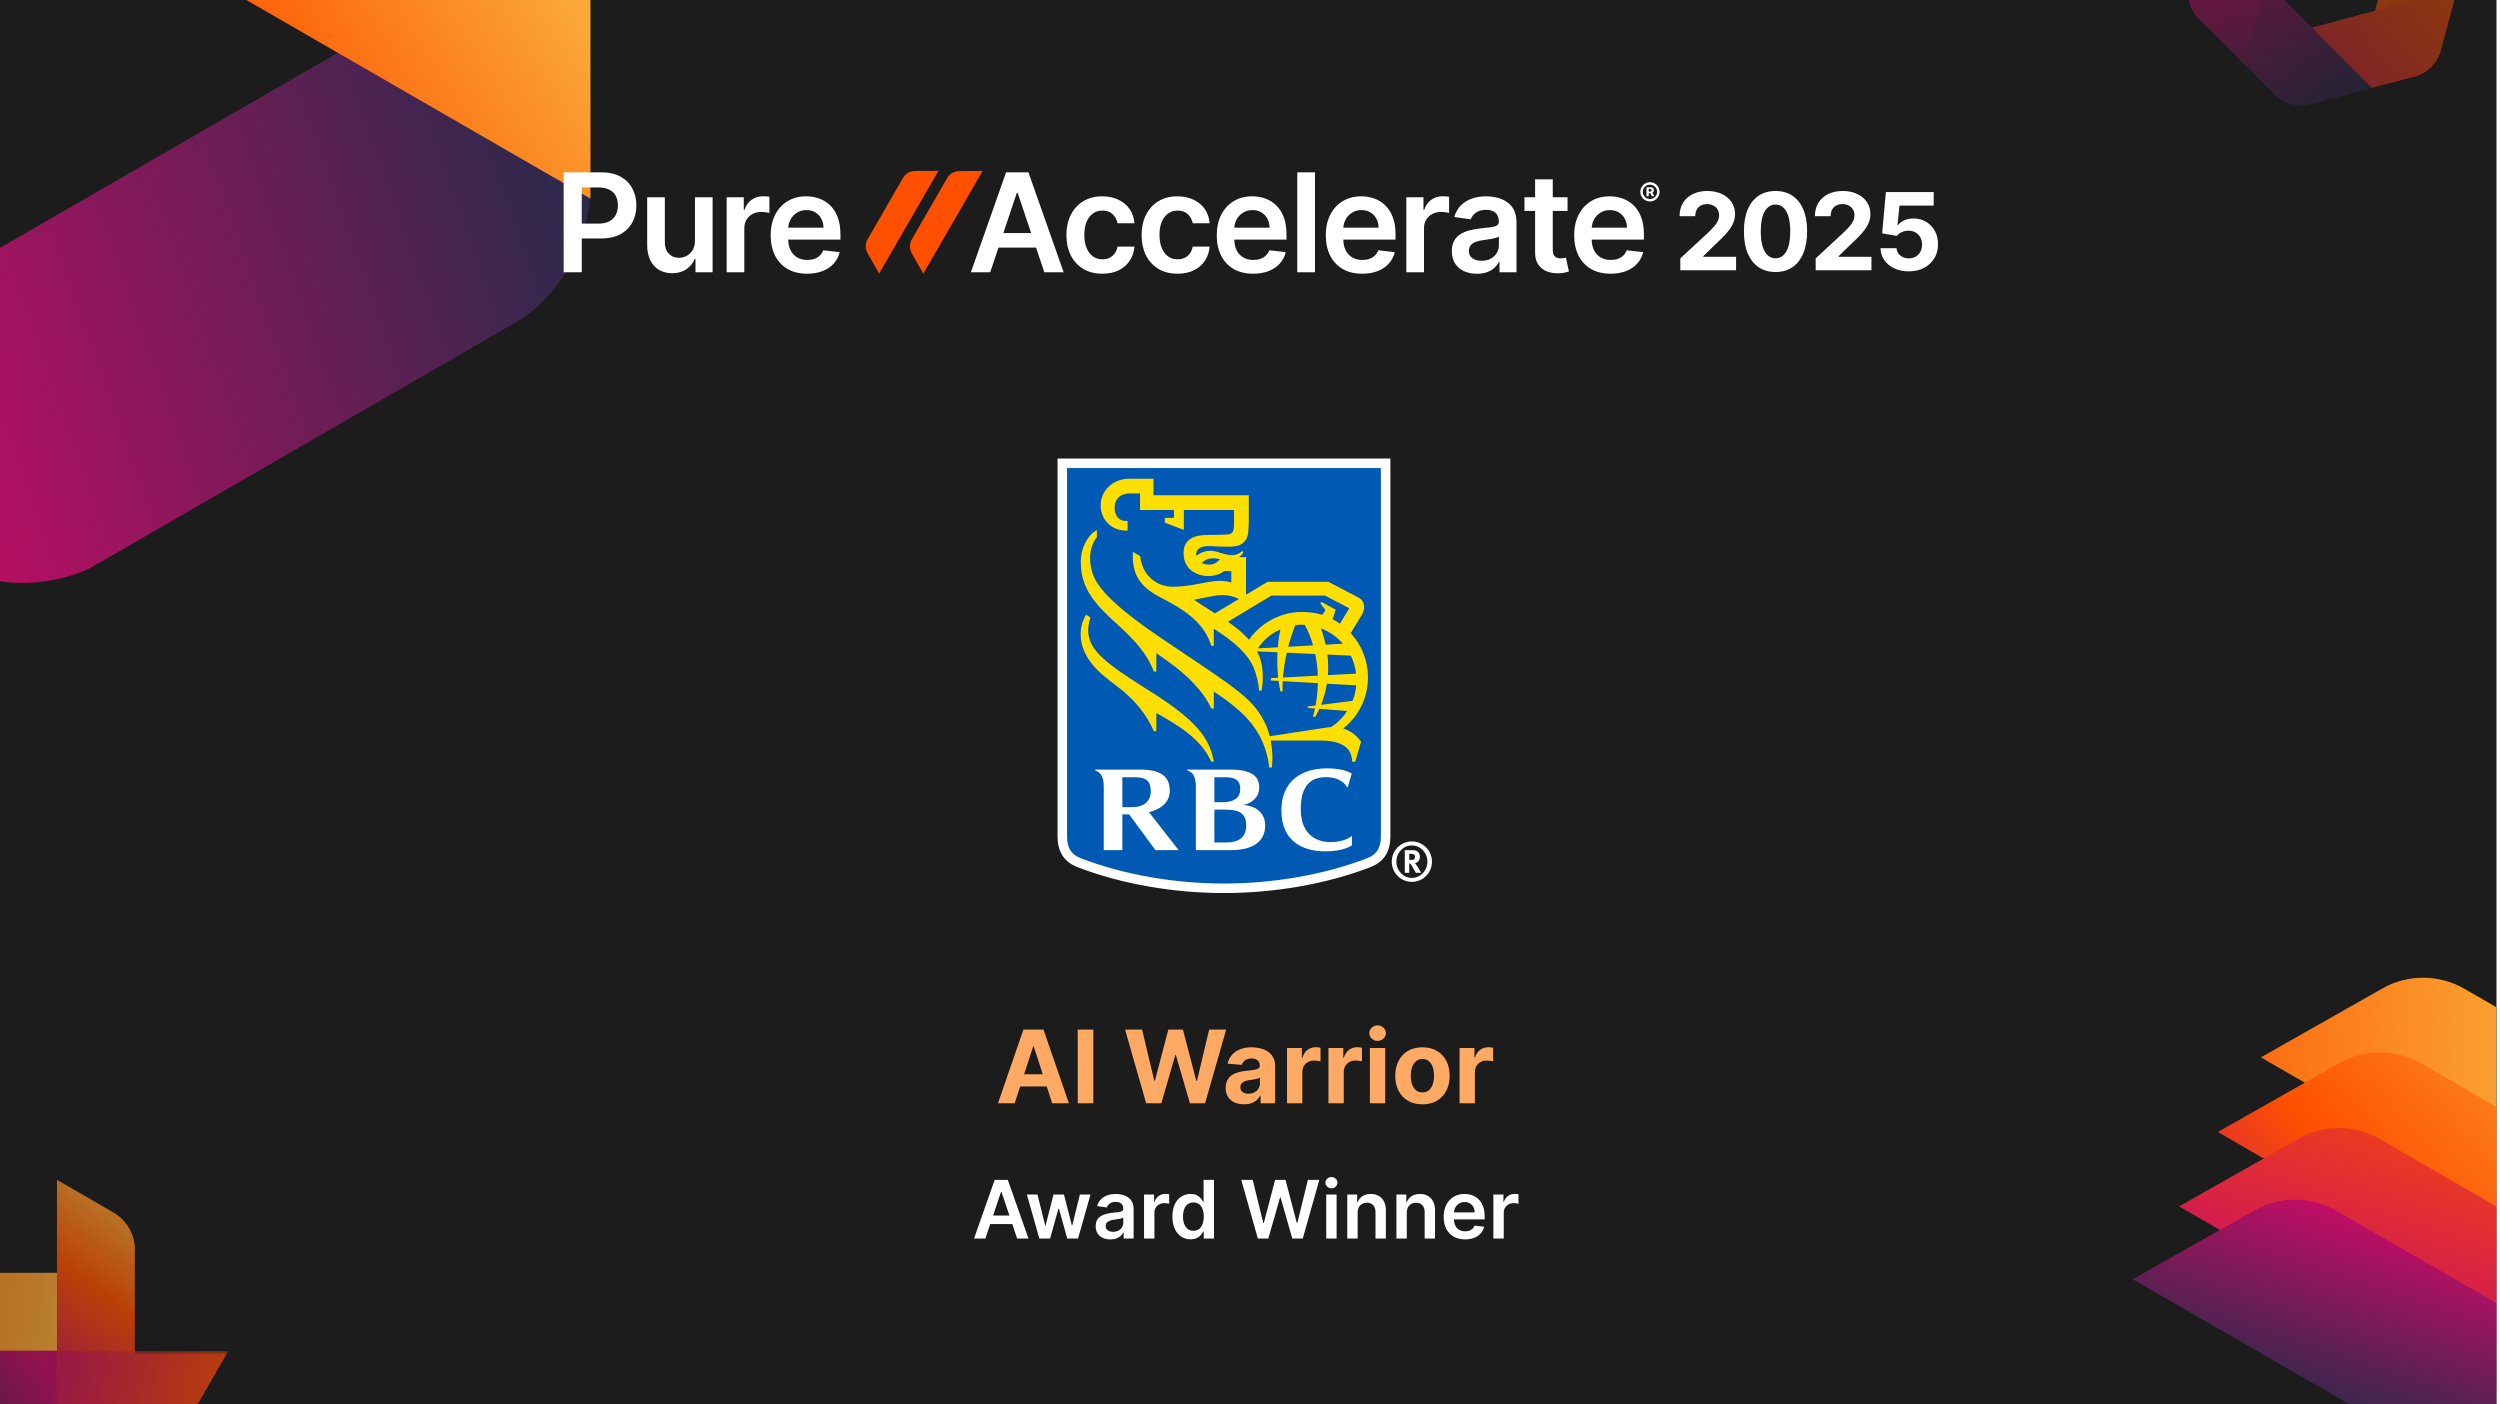
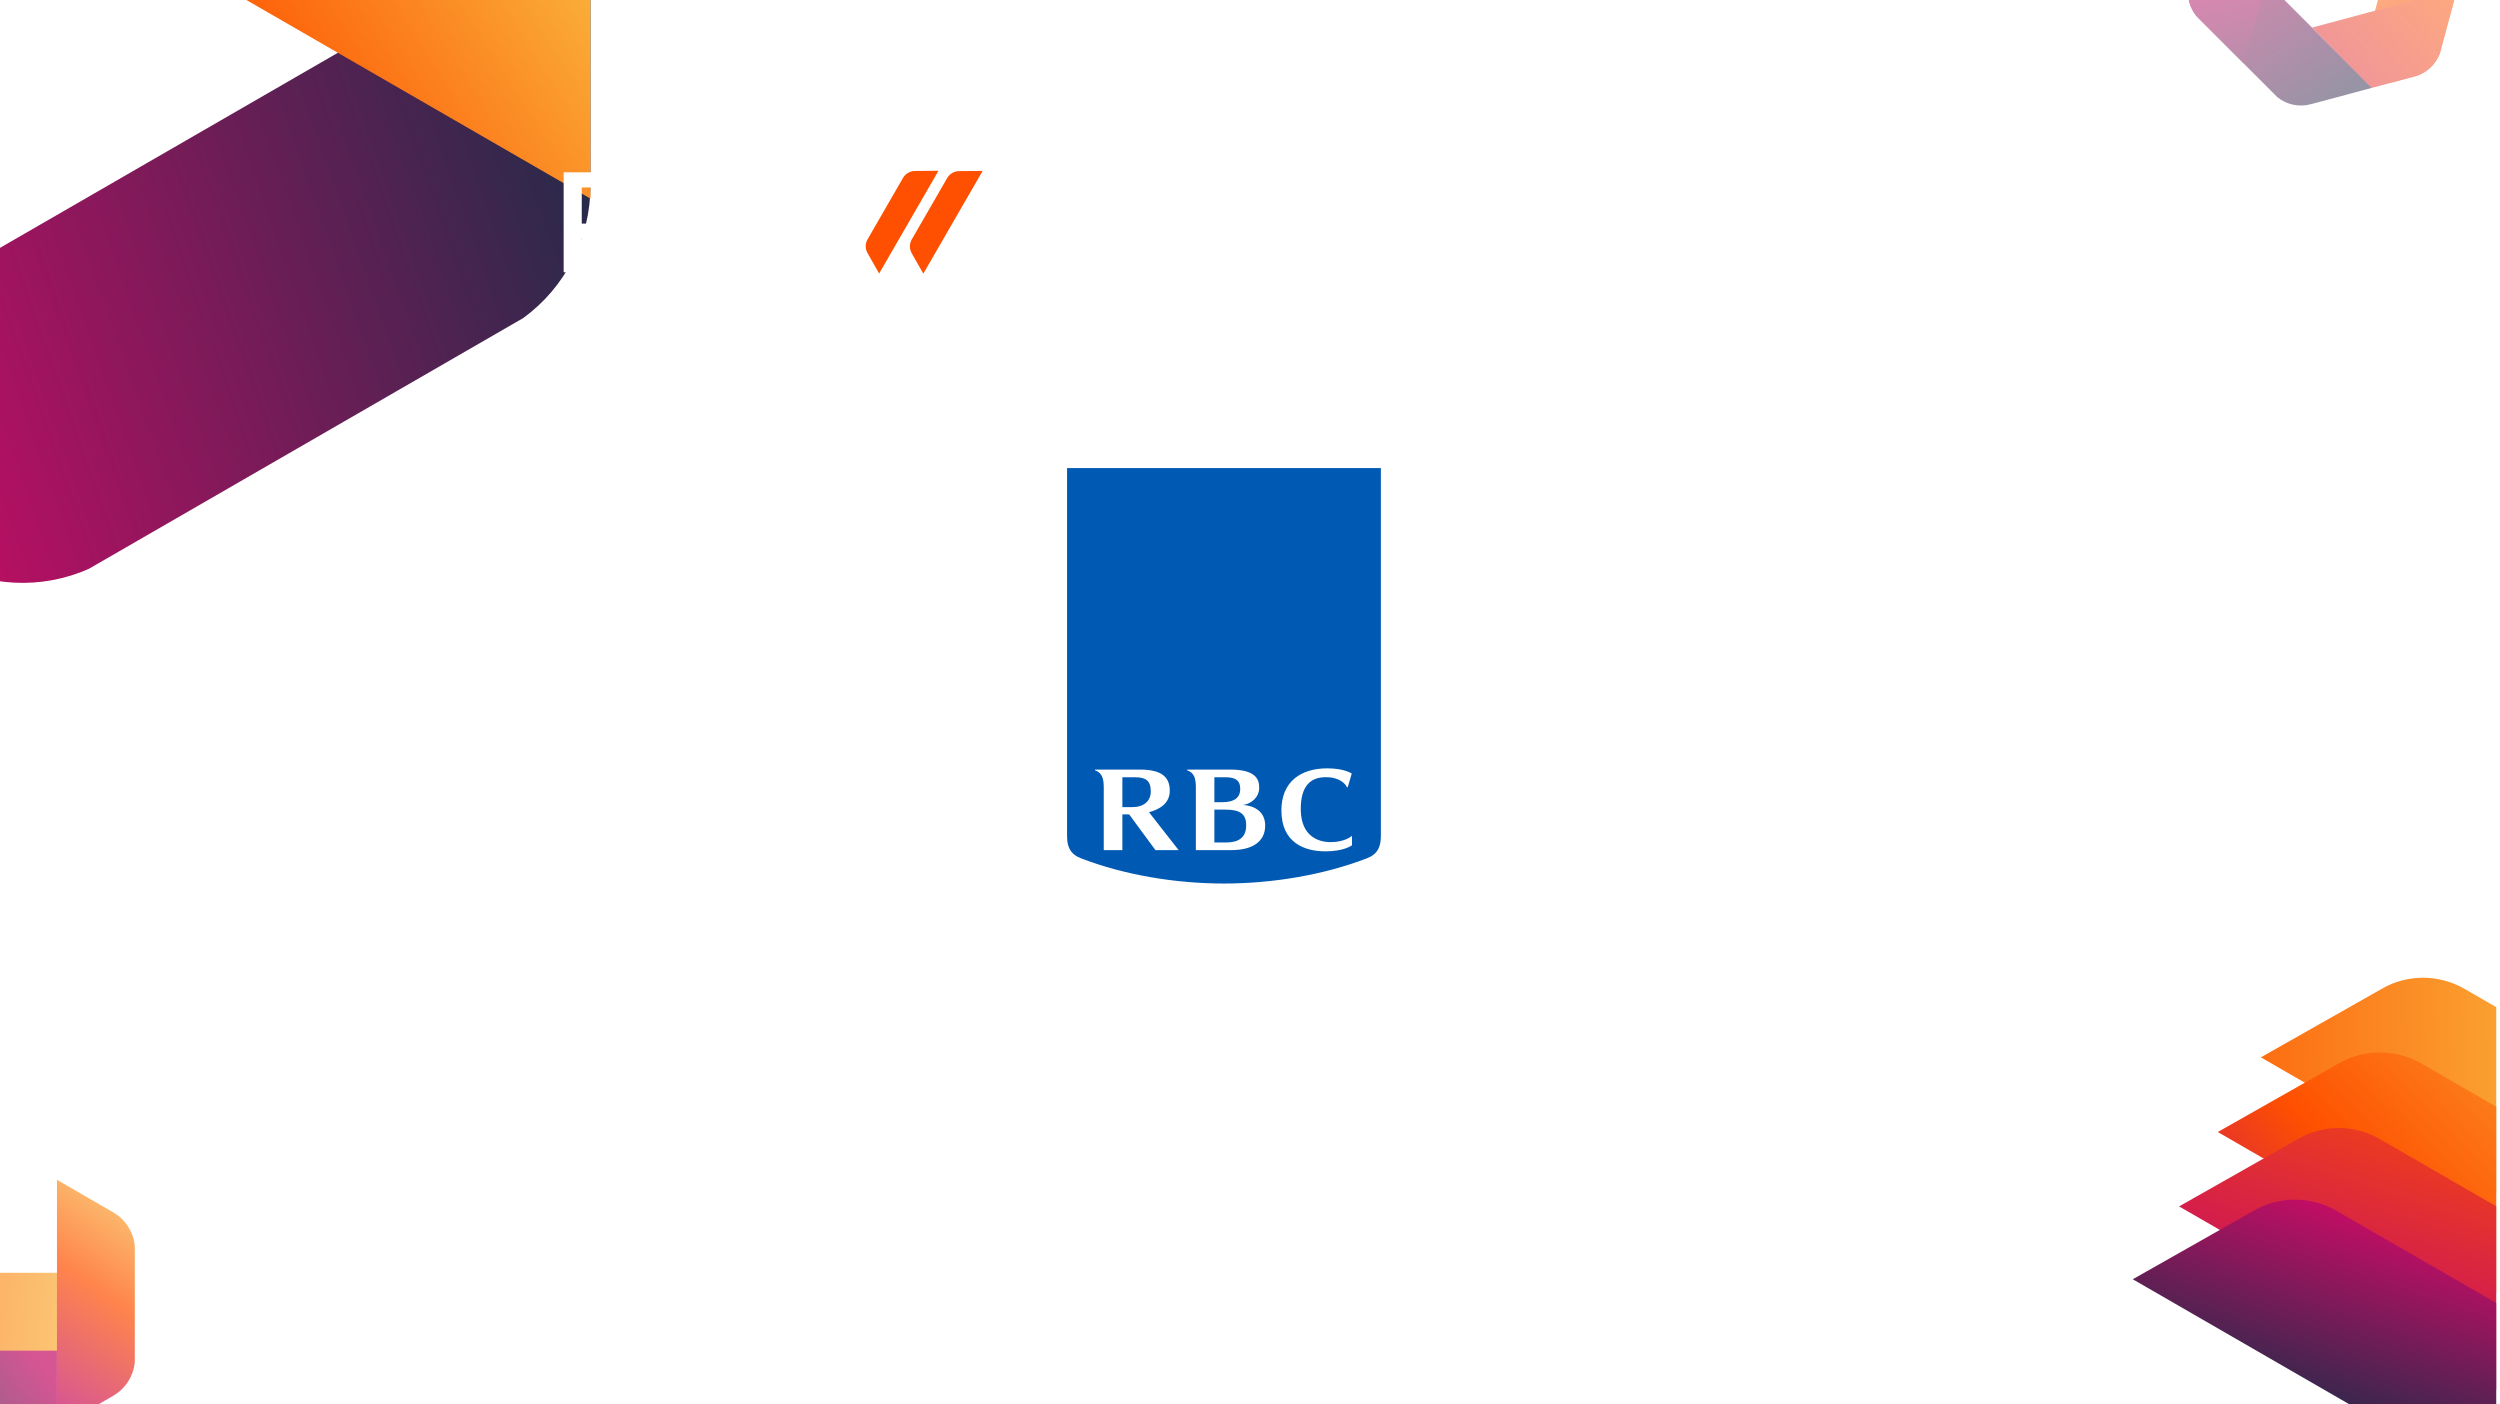
<svg xmlns="http://www.w3.org/2000/svg" width="632" height="355" viewBox="0 0 632 355" fill="none">
  <g clip-path="url(#clip0_9453_8681)">
    <rect width="631.112" height="355" fill="white" />
    <g clip-path="url(#clip1_9453_8681)">
-       <rect width="648" height="364.5" transform="translate(-8 -4)" fill="#1C1C1C" />
-       <path d="M256.515 278.9H252.296L258.724 260.282H263.796L270.215 278.9H265.996L261.333 264.536H261.187L256.515 278.9ZM256.251 271.582H266.215V274.654H256.251V271.582ZM276.392 260.282V278.9H272.455V260.282H276.392ZM289.746 278.9L284.419 260.282H288.719L291.801 273.218H291.955L295.355 260.282H299.037L302.428 273.245H302.592L305.674 260.282H309.974L304.646 278.9H300.81L297.265 266.727H297.119L293.583 278.9H289.746ZM314.49 279.164C313.599 279.164 312.805 279.009 312.108 278.7C311.411 278.385 310.859 277.921 310.453 277.309C310.053 276.691 309.853 275.921 309.853 275C309.853 274.224 309.996 273.573 310.28 273.045C310.565 272.518 310.953 272.094 311.444 271.773C311.935 271.451 312.493 271.209 313.117 271.045C313.747 270.882 314.408 270.767 315.099 270.7C315.911 270.615 316.565 270.536 317.062 270.464C317.559 270.385 317.92 270.27 318.144 270.118C318.368 269.967 318.48 269.742 318.48 269.445V269.391C318.48 268.815 318.299 268.37 317.935 268.054C317.577 267.739 317.068 267.582 316.408 267.582C315.711 267.582 315.156 267.736 314.744 268.045C314.332 268.348 314.059 268.73 313.926 269.191L310.344 268.9C310.526 268.051 310.884 267.318 311.417 266.7C311.95 266.076 312.638 265.597 313.48 265.264C314.329 264.924 315.311 264.754 316.426 264.754C317.202 264.754 317.944 264.845 318.653 265.027C319.368 265.209 320.002 265.491 320.553 265.873C321.111 266.254 321.55 266.745 321.871 267.345C322.193 267.939 322.353 268.651 322.353 269.482V278.9H318.68V276.964H318.571C318.347 277.4 318.047 277.785 317.671 278.118C317.296 278.445 316.844 278.703 316.317 278.891C315.79 279.073 315.18 279.164 314.49 279.164ZM315.599 276.491C316.168 276.491 316.671 276.379 317.108 276.154C317.544 275.924 317.887 275.615 318.135 275.227C318.384 274.839 318.508 274.4 318.508 273.909V272.427C318.387 272.506 318.22 272.579 318.008 272.645C317.802 272.706 317.568 272.764 317.308 272.818C317.047 272.867 316.787 272.912 316.526 272.954C316.265 272.991 316.029 273.024 315.817 273.054C315.362 273.121 314.965 273.227 314.626 273.373C314.287 273.518 314.023 273.715 313.835 273.964C313.647 274.206 313.553 274.509 313.553 274.873C313.553 275.4 313.744 275.803 314.126 276.082C314.514 276.354 315.005 276.491 315.599 276.491ZM325.358 278.9V264.936H329.112V267.373H329.258C329.512 266.506 329.94 265.851 330.54 265.409C331.14 264.961 331.83 264.736 332.612 264.736C332.806 264.736 333.015 264.748 333.24 264.773C333.464 264.797 333.661 264.83 333.83 264.873V268.309C333.649 268.254 333.397 268.206 333.076 268.164C332.755 268.121 332.461 268.1 332.194 268.1C331.624 268.1 331.115 268.224 330.667 268.473C330.224 268.715 329.873 269.054 329.612 269.491C329.358 269.927 329.23 270.43 329.23 271V278.9H325.358ZM335.833 278.9V264.936H339.587V267.373H339.733C339.987 266.506 340.415 265.851 341.015 265.409C341.615 264.961 342.305 264.736 343.087 264.736C343.281 264.736 343.49 264.748 343.715 264.773C343.939 264.797 344.136 264.83 344.305 264.873V268.309C344.124 268.254 343.872 268.206 343.551 268.164C343.23 268.121 342.936 268.1 342.669 268.1C342.099 268.1 341.59 268.224 341.142 268.473C340.699 268.715 340.348 269.054 340.087 269.491C339.833 269.927 339.705 270.43 339.705 271V278.9H335.833ZM346.308 278.9V264.936H350.18V278.9H346.308ZM348.253 263.136C347.677 263.136 347.184 262.945 346.771 262.564C346.365 262.176 346.162 261.712 346.162 261.173C346.162 260.639 346.365 260.182 346.771 259.8C347.184 259.412 347.677 259.218 348.253 259.218C348.829 259.218 349.32 259.412 349.726 259.8C350.138 260.182 350.344 260.639 350.344 261.173C350.344 261.712 350.138 262.176 349.726 262.564C349.32 262.945 348.829 263.136 348.253 263.136ZM359.592 279.173C358.18 279.173 356.959 278.873 355.928 278.273C354.904 277.667 354.113 276.824 353.555 275.745C352.998 274.661 352.719 273.403 352.719 271.973C352.719 270.53 352.998 269.27 353.555 268.191C354.113 267.106 354.904 266.264 355.928 265.664C356.959 265.057 358.18 264.754 359.592 264.754C361.004 264.754 362.222 265.057 363.246 265.664C364.277 266.264 365.071 267.106 365.628 268.191C366.186 269.27 366.465 270.53 366.465 271.973C366.465 273.403 366.186 274.661 365.628 275.745C365.071 276.824 364.277 277.667 363.246 278.273C362.222 278.873 361.004 279.173 359.592 279.173ZM359.61 276.173C360.252 276.173 360.789 275.991 361.219 275.627C361.649 275.257 361.974 274.754 362.192 274.118C362.416 273.482 362.528 272.757 362.528 271.945C362.528 271.133 362.416 270.409 362.192 269.773C361.974 269.136 361.649 268.633 361.219 268.264C360.789 267.894 360.252 267.709 359.61 267.709C358.962 267.709 358.416 267.894 357.974 268.264C357.537 268.633 357.207 269.136 356.983 269.773C356.765 270.409 356.655 271.133 356.655 271.945C356.655 272.757 356.765 273.482 356.983 274.118C357.207 274.754 357.537 275.257 357.974 275.627C358.416 275.991 358.962 276.173 359.61 276.173ZM368.983 278.9V264.936H372.737V267.373H372.883C373.137 266.506 373.565 265.851 374.165 265.409C374.765 264.961 375.455 264.736 376.237 264.736C376.431 264.736 376.64 264.748 376.865 264.773C377.089 264.797 377.286 264.83 377.455 264.873V268.309C377.274 268.254 377.022 268.206 376.701 268.164C376.38 268.121 376.086 268.1 375.819 268.1C375.249 268.1 374.74 268.224 374.292 268.473C373.849 268.715 373.498 269.054 373.237 269.491C372.983 269.927 372.855 270.43 372.855 271V278.9H368.983Z" fill="#FFAA64" />
      <g opacity="0.5" clip-path="url(#clip2_9453_8681)">
        <path fill-rule="evenodd" clip-rule="evenodd" d="M575.715 24.568C578.062 26.465 581.194 27.148 584.147 26.356L599.694 22.191L557.631 -19.872L553.465 -4.326C552.674 -1.372 553.356 1.76 555.254 4.107L575.715 24.568Z" fill="url(#paint0_linear_9453_8681)" />
        <path d="M560.691 -31.494C561.774 -34.313 564.145 -36.471 567.1 -37.263L582.647 -41.429L567.251 16.03L555.87 4.649C553.707 2.486 552.732 -0.569 553.203 -3.551L560.691 -31.494Z" fill="url(#paint1_linear_9453_8681)" />
        <path fill-rule="evenodd" clip-rule="evenodd" d="M601.77 -42.505C599.423 -44.403 596.291 -45.085 593.337 -44.294L577.791 -40.128L619.853 1.935L624.019 -13.611C624.811 -16.565 624.128 -19.697 622.231 -22.044L601.77 -42.505Z" fill="url(#paint2_linear_9453_8681)" />
        <path d="M616.795 13.557C615.712 16.376 613.34 18.534 610.385 19.326L604.696 20.851L596.159 18.563L610.235 -33.968L621.615 -22.586C623.778 -20.423 624.753 -17.369 624.282 -14.386L616.795 13.557Z" fill="url(#paint3_linear_9453_8681)" />
        <path fill-rule="evenodd" clip-rule="evenodd" d="M611.237 19.098C614.056 18.015 616.214 15.642 617.006 12.687L621.172 -2.858L584.487 6.971L599.57 22.224L611.237 19.098Z" fill="url(#paint4_linear_9453_8681)" />
      </g>
      <g clip-path="url(#clip3_9453_8681)" filter="url(#filter0_f_9453_8681)">
        <path d="M623.041 249.985L649.445 265.23L675.152 280.072C681.559 283.77 685.562 290.6 685.622 297.886L685.908 333.321L571.548 267.296L602.378 249.825C608.718 246.234 616.634 246.286 623.041 249.985Z" fill="url(#paint5_linear_9453_8681)" />
        <path d="M612.142 268.864L638.546 284.109L664.253 298.95C670.66 302.649 674.663 309.479 674.723 316.765L675.008 352.2L560.649 286.175L591.479 268.704C597.819 265.113 605.735 265.165 612.142 268.864Z" fill="url(#paint6_linear_9453_8681)" />
        <path d="M601.571 287.933L627.569 302.943L652.88 317.556C659.188 321.198 663.129 327.922 663.189 335.096L663.469 369.985L550.872 304.977L581.227 287.775C587.469 284.24 595.263 284.291 601.571 287.933Z" fill="url(#paint7_linear_9453_8681)" />
        <path d="M590.653 306.083L617.058 321.327L642.765 336.169C649.171 339.868 653.174 346.697 653.235 353.983L653.52 389.419L539.16 323.393L569.991 305.922C576.331 302.332 584.247 302.384 590.653 306.083Z" fill="url(#paint8_linear_9453_8681)" />
      </g>
      <g opacity="0.7">
        <path fill-rule="evenodd" clip-rule="evenodd" d="M-5.274 338.464C-4.921 334.952 -2.902 331.792 0.194 330.004L14.4 321.802L14.4 384.601L0.194 376.399C-2.902 374.612 -4.921 371.451 -5.274 367.939L-5.274 338.464Z" fill="url(#paint9_linear_9453_8681)" />
        <path fill-rule="evenodd" clip-rule="evenodd" d="M17.308 321.768C20.821 322.121 23.982 324.14 25.769 327.236L33.972 341.443L-28.828 341.443L-20.625 327.236C-18.838 324.14 -15.677 322.121 -12.164 321.768L17.308 321.768Z" fill="url(#paint10_linear_9453_8681)" />
        <path fill-rule="evenodd" clip-rule="evenodd" d="M34.075 314.931C33.723 311.418 31.703 308.256 28.607 306.469L14.4 298.266L14.4 361.065L28.607 352.863C31.703 351.075 33.723 347.914 34.075 344.401L34.075 314.931Z" fill="url(#paint11_linear_9453_8681)" />
        <mask id="mask0_9453_8681" style="mask-type:alpha" maskUnits="userSpaceOnUse" x="14" y="341" width="44" height="21">
-           <rect x="14.435" y="341.527" width="43.261" height="19.725" fill="#D9D9D9" />
-         </mask>
+           </mask>
        <g mask="url(#mask0_9453_8681)">
          <path fill-rule="evenodd" clip-rule="evenodd" d="M11.597 361.202C8.084 360.849 4.923 358.83 3.136 355.734L-5.066 341.527H57.733L49.531 355.734C47.743 358.83 44.582 360.849 41.069 361.202H11.597Z" fill="url(#paint12_linear_9453_8681)" />
        </g>
      </g>
      <g clip-path="url(#clip4_9453_8681)" filter="url(#filter1_f_9453_8681)">
        <path fill-rule="evenodd" clip-rule="evenodd" d="M132.272 80.403C142.878 72.682 149.264 60.3 149.264 47.008L149.264 -23.522L-76.035 106.555L-14.955 141.819C-3.444 148.465 10.473 149.126 22.462 143.801L132.272 80.403Z" fill="url(#paint13_linear_9453_8681)" />
        <path fill-rule="evenodd" clip-rule="evenodd" d="M22.471 -117.104C10.479 -122.433 -3.441 -121.774 -14.955 -115.127L-76.035 -79.862L149.263 50.214L149.263 -20.315C149.263 -33.61 142.874 -45.995 132.263 -53.716L22.471 -117.104Z" fill="url(#paint14_linear_9453_8681)" />
      </g>
      <path d="M250.327 68.823H245.442L254.335 43.561H259.985L268.891 68.823H264.006L257.259 48.742H257.061L250.327 68.823ZM250.487 58.918H263.809V62.594H250.487V58.918ZM278.666 69.193C276.775 69.193 275.151 68.778 273.794 67.947C272.445 67.117 271.405 65.97 270.673 64.506C269.95 63.034 269.588 61.34 269.588 59.424C269.588 57.5 269.958 55.802 270.698 54.33C271.438 52.849 272.482 51.698 273.831 50.876C275.188 50.045 276.791 49.63 278.641 49.63C280.179 49.63 281.54 49.914 282.724 50.481C283.917 51.04 284.866 51.834 285.574 52.862C286.281 53.882 286.684 55.074 286.783 56.439H282.515C282.342 55.526 281.931 54.766 281.281 54.157C280.64 53.54 279.78 53.232 278.703 53.232C277.79 53.232 276.989 53.478 276.298 53.972C275.607 54.457 275.068 55.156 274.682 56.069C274.304 56.982 274.115 58.075 274.115 59.35C274.115 60.641 274.304 61.751 274.682 62.68C275.06 63.601 275.591 64.313 276.273 64.814C276.964 65.308 277.774 65.554 278.703 65.554C279.361 65.554 279.949 65.431 280.467 65.184C280.993 64.929 281.433 64.564 281.787 64.087C282.14 63.61 282.383 63.03 282.515 62.347H286.783C286.676 63.688 286.281 64.876 285.598 65.912C284.916 66.94 283.987 67.746 282.811 68.33C281.635 68.905 280.253 69.193 278.666 69.193ZM297.671 69.193C295.78 69.193 294.156 68.778 292.799 67.947C291.45 67.117 290.41 65.97 289.678 64.506C288.955 63.034 288.593 61.34 288.593 59.424C288.593 57.5 288.963 55.802 289.703 54.33C290.443 52.849 291.487 51.698 292.836 50.876C294.193 50.045 295.796 49.63 297.647 49.63C299.184 49.63 300.545 49.914 301.73 50.481C302.922 51.04 303.872 51.834 304.579 52.862C305.286 53.882 305.689 55.074 305.788 56.439H301.52C301.347 55.526 300.936 54.766 300.286 54.157C299.645 53.54 298.786 53.232 297.708 53.232C296.796 53.232 295.994 53.478 295.303 53.972C294.612 54.457 294.074 55.156 293.687 56.069C293.309 56.982 293.12 58.075 293.12 59.35C293.12 60.641 293.309 61.751 293.687 62.68C294.065 63.601 294.596 64.313 295.278 64.814C295.969 65.308 296.779 65.554 297.708 65.554C298.366 65.554 298.954 65.431 299.472 65.184C299.999 64.929 300.438 64.564 300.792 64.087C301.146 63.61 301.388 63.03 301.52 62.347H305.788C305.681 63.688 305.286 64.876 304.604 65.912C303.921 66.94 302.992 67.746 301.816 68.33C300.64 68.905 299.258 69.193 297.671 69.193ZM316.8 69.193C314.9 69.193 313.26 68.799 311.878 68.009C310.505 67.211 309.448 66.085 308.708 64.629C307.968 63.166 307.598 61.443 307.598 59.461C307.598 57.512 307.968 55.802 308.708 54.33C309.457 52.849 310.501 51.698 311.841 50.876C313.182 50.045 314.756 49.63 316.566 49.63C317.733 49.63 318.835 49.819 319.871 50.197C320.916 50.568 321.837 51.143 322.634 51.924C323.44 52.706 324.073 53.701 324.534 54.909C324.994 56.11 325.225 57.541 325.225 59.202V60.571H309.695V57.561H320.944C320.936 56.706 320.751 55.946 320.389 55.279C320.028 54.605 319.522 54.075 318.872 53.688C318.231 53.302 317.482 53.108 316.627 53.108C315.714 53.108 314.913 53.331 314.222 53.775C313.531 54.21 312.993 54.786 312.606 55.502C312.228 56.209 312.035 56.986 312.026 57.833V60.46C312.026 61.562 312.228 62.508 312.631 63.297C313.034 64.078 313.597 64.679 314.321 65.098C315.044 65.509 315.891 65.715 316.862 65.715C317.511 65.715 318.099 65.624 318.625 65.443C319.152 65.254 319.608 64.979 319.995 64.617C320.381 64.255 320.673 63.807 320.87 63.272L325.04 63.741C324.776 64.843 324.275 65.805 323.535 66.627C322.803 67.442 321.865 68.075 320.722 68.527C319.579 68.971 318.272 69.193 316.8 69.193ZM332.425 43.561V68.823H327.96V43.561H332.425ZM344.363 69.193C342.463 69.193 340.823 68.799 339.441 68.009C338.068 67.211 337.011 66.085 336.271 64.629C335.531 63.166 335.161 61.443 335.161 59.461C335.161 57.512 335.531 55.802 336.271 54.33C337.019 52.849 338.064 51.698 339.404 50.876C340.744 50.045 342.319 49.63 344.128 49.63C345.296 49.63 346.398 49.819 347.434 50.197C348.478 50.568 349.399 51.143 350.197 51.924C351.003 52.706 351.636 53.701 352.097 54.909C352.557 56.11 352.787 57.541 352.787 59.202V60.571H337.258V57.561H348.507C348.499 56.706 348.314 55.946 347.952 55.279C347.59 54.605 347.085 54.075 346.435 53.688C345.794 53.302 345.045 53.108 344.19 53.108C343.277 53.108 342.475 53.331 341.785 53.775C341.094 54.21 340.555 54.786 340.169 55.502C339.791 56.209 339.597 56.986 339.589 57.833V60.46C339.589 61.562 339.791 62.508 340.193 63.297C340.596 64.078 341.16 64.679 341.883 65.098C342.607 65.509 343.454 65.715 344.424 65.715C345.074 65.715 345.662 65.624 346.188 65.443C346.715 65.254 347.171 64.979 347.557 64.617C347.944 64.255 348.236 63.807 348.433 63.272L352.602 63.741C352.339 64.843 351.838 65.805 351.098 66.627C350.366 67.442 349.428 68.075 348.285 68.527C347.142 68.971 345.835 69.193 344.363 69.193ZM355.523 68.823V49.877H359.852V53.035H360.05C360.395 51.941 360.987 51.098 361.826 50.506C362.673 49.906 363.639 49.605 364.725 49.605C364.971 49.605 365.247 49.618 365.551 49.642C365.864 49.659 366.123 49.688 366.328 49.729V53.836C366.139 53.77 365.839 53.713 365.428 53.664C365.025 53.606 364.634 53.577 364.256 53.577C363.442 53.577 362.71 53.754 362.06 54.108C361.419 54.453 360.913 54.934 360.543 55.551C360.173 56.167 359.988 56.879 359.988 57.685V68.823H355.523ZM373.366 69.206C372.165 69.206 371.084 68.992 370.121 68.564C369.168 68.128 368.411 67.487 367.852 66.64C367.301 65.793 367.025 64.749 367.025 63.507C367.025 62.438 367.223 61.554 367.617 60.855C368.012 60.156 368.551 59.597 369.233 59.177C369.916 58.758 370.685 58.441 371.54 58.227C372.403 58.005 373.296 57.845 374.217 57.746C375.327 57.631 376.227 57.529 376.918 57.438C377.609 57.339 378.11 57.191 378.423 56.994C378.744 56.788 378.904 56.472 378.904 56.044V55.97C378.904 55.041 378.628 54.321 378.077 53.812C377.527 53.302 376.733 53.047 375.697 53.047C374.603 53.047 373.736 53.285 373.094 53.762C372.461 54.239 372.033 54.803 371.811 55.452L367.642 54.86C367.971 53.709 368.514 52.747 369.27 51.974C370.027 51.193 370.952 50.609 372.046 50.222C373.139 49.827 374.348 49.63 375.672 49.63C376.585 49.63 377.494 49.737 378.398 49.951C379.303 50.165 380.129 50.518 380.877 51.012C381.626 51.497 382.226 52.159 382.678 52.998C383.139 53.836 383.369 54.885 383.369 56.143V68.823H379.077V66.221H378.929C378.657 66.747 378.275 67.24 377.781 67.701C377.296 68.153 376.684 68.519 375.944 68.799C375.212 69.07 374.352 69.206 373.366 69.206ZM374.525 65.924C375.421 65.924 376.198 65.748 376.856 65.394C377.514 65.032 378.02 64.555 378.373 63.963C378.735 63.371 378.916 62.726 378.916 62.027V59.794C378.776 59.909 378.538 60.016 378.201 60.115C377.872 60.213 377.502 60.3 377.091 60.374C376.68 60.448 376.272 60.514 375.87 60.571C375.467 60.629 375.117 60.678 374.821 60.719C374.155 60.81 373.559 60.958 373.032 61.163C372.506 61.369 372.091 61.657 371.787 62.027C371.482 62.388 371.33 62.857 371.33 63.433C371.33 64.255 371.63 64.876 372.231 65.295C372.831 65.715 373.596 65.924 374.525 65.924ZM396.278 49.877V53.331H385.386V49.877H396.278ZM388.075 45.337H392.54V63.124C392.54 63.725 392.631 64.185 392.812 64.506C393.001 64.818 393.248 65.032 393.552 65.147C393.856 65.263 394.193 65.32 394.563 65.32C394.843 65.32 395.098 65.299 395.328 65.258C395.567 65.217 395.747 65.18 395.871 65.147L396.623 68.638C396.385 68.72 396.043 68.811 395.599 68.909C395.164 69.008 394.629 69.066 393.996 69.082C392.878 69.115 391.87 68.947 390.974 68.576C390.077 68.198 389.366 67.614 388.84 66.825C388.322 66.035 388.067 65.049 388.075 63.864V45.337ZM407.154 69.193C405.255 69.193 403.614 68.799 402.233 68.009C400.859 67.211 399.803 66.085 399.063 64.629C398.323 63.166 397.953 61.443 397.953 59.461C397.953 57.512 398.323 55.802 399.063 54.33C399.811 52.849 400.855 51.698 402.196 50.876C403.536 50.045 405.111 49.63 406.92 49.63C408.088 49.63 409.19 49.819 410.226 50.197C411.27 50.568 412.191 51.143 412.989 51.924C413.795 52.706 414.428 53.701 414.888 54.909C415.349 56.11 415.579 57.541 415.579 59.202V60.571H400.049V57.561H411.299C411.291 56.706 411.106 55.946 410.744 55.279C410.382 54.605 409.876 54.075 409.227 53.688C408.585 53.302 407.837 53.108 406.982 53.108C406.069 53.108 405.267 53.331 404.576 53.775C403.886 54.21 403.347 54.786 402.96 55.502C402.582 56.209 402.389 56.986 402.381 57.833V60.46C402.381 61.562 402.582 62.508 402.985 63.297C403.388 64.078 403.951 64.679 404.675 65.098C405.399 65.509 406.246 65.715 407.216 65.715C407.866 65.715 408.454 65.624 408.98 65.443C409.506 65.254 409.963 64.979 410.349 64.617C410.736 64.255 411.027 63.807 411.225 63.272L415.394 63.741C415.131 64.843 414.629 65.805 413.889 66.627C413.157 67.442 412.22 68.075 411.077 68.527C409.934 68.971 408.626 69.193 407.154 69.193Z" fill="white" />
      <path d="M416.237 49.594V47.345H417.349C417.475 47.345 417.595 47.374 417.709 47.431C417.824 47.486 417.918 47.568 417.989 47.678C418.062 47.787 418.099 47.922 418.099 48.083C418.099 48.243 418.061 48.38 417.986 48.494C417.911 48.606 417.813 48.691 417.693 48.75C417.576 48.809 417.452 48.839 417.322 48.839H416.545V48.433H417.188C417.267 48.433 417.34 48.404 417.407 48.345C417.474 48.286 417.507 48.199 417.507 48.083C417.507 47.961 417.474 47.876 417.407 47.827C417.34 47.778 417.27 47.754 417.197 47.754H416.791V49.594H416.237ZM417.648 48.549L418.178 49.594H417.568L417.066 48.549H417.648ZM417.111 50.935C416.774 50.935 416.458 50.872 416.164 50.746C415.869 50.62 415.61 50.446 415.387 50.222C415.163 49.999 414.988 49.739 414.862 49.445C414.736 49.15 414.673 48.834 414.673 48.497C414.673 48.16 414.736 47.844 414.862 47.55C414.988 47.255 415.163 46.996 415.387 46.773C415.61 46.549 415.869 46.374 416.164 46.248C416.458 46.122 416.774 46.059 417.111 46.059C417.449 46.059 417.764 46.122 418.059 46.248C418.354 46.374 418.613 46.549 418.836 46.773C419.06 46.996 419.234 47.255 419.36 47.55C419.486 47.844 419.549 48.16 419.549 48.497C419.549 48.834 419.486 49.15 419.36 49.445C419.234 49.739 419.06 49.999 418.836 50.222C418.613 50.446 418.354 50.62 418.059 50.746C417.764 50.872 417.449 50.935 417.111 50.935ZM417.111 50.31C417.444 50.31 417.748 50.229 418.022 50.067C418.297 49.904 418.515 49.686 418.678 49.411C418.842 49.135 418.924 48.83 418.924 48.497C418.924 48.164 418.842 47.86 418.678 47.586C418.515 47.31 418.297 47.09 418.022 46.928C417.748 46.765 417.444 46.684 417.111 46.684C416.776 46.684 416.471 46.765 416.197 46.928C415.923 47.09 415.703 47.31 415.539 47.586C415.376 47.86 415.295 48.164 415.295 48.497C415.295 48.83 415.376 49.134 415.539 49.408C415.703 49.683 415.923 49.902 416.197 50.067C416.471 50.229 416.776 50.31 417.111 50.31Z" fill="white" />
      <path d="M142.492 68.823V43.562H151.965C153.906 43.562 155.534 43.923 156.849 44.647C158.173 45.371 159.173 46.366 159.847 47.632C160.529 48.89 160.871 50.321 160.871 51.925C160.871 53.545 160.529 54.984 159.847 56.242C159.164 57.5 158.157 58.491 156.825 59.215C155.493 59.93 153.852 60.288 151.903 60.288H145.625V56.526H151.286C152.421 56.526 153.35 56.328 154.074 55.933C154.798 55.539 155.332 54.996 155.678 54.305C156.031 53.614 156.208 52.821 156.208 51.925C156.208 51.028 156.031 50.239 155.678 49.556C155.332 48.874 154.794 48.343 154.062 47.965C153.338 47.579 152.405 47.385 151.262 47.385H147.068V68.823H142.492ZM175.682 60.855V49.877H180.147V68.823H175.818V65.456H175.62C175.193 66.517 174.49 67.384 173.511 68.059C172.541 68.733 171.344 69.07 169.922 69.07C168.68 69.07 167.582 68.795 166.628 68.244C165.682 67.684 164.942 66.874 164.408 65.814C163.873 64.745 163.606 63.454 163.606 61.941V49.877H168.071V61.25C168.071 62.45 168.4 63.404 169.058 64.111C169.716 64.819 170.579 65.172 171.648 65.172C172.306 65.172 172.944 65.012 173.56 64.691C174.177 64.371 174.683 63.894 175.078 63.26C175.48 62.619 175.682 61.817 175.682 60.855ZM183.697 68.823V49.877H188.026V53.035H188.224C188.569 51.941 189.161 51.098 190 50.506C190.847 49.906 191.813 49.606 192.899 49.606C193.145 49.606 193.421 49.618 193.725 49.643C194.038 49.659 194.297 49.688 194.502 49.729V53.837C194.313 53.771 194.013 53.713 193.602 53.664C193.199 53.606 192.808 53.578 192.43 53.578C191.616 53.578 190.884 53.754 190.234 54.108C189.593 54.453 189.087 54.934 188.717 55.551C188.347 56.168 188.162 56.879 188.162 57.685V68.823H183.697ZM204.034 69.193C202.135 69.193 200.494 68.799 199.113 68.009C197.739 67.212 196.683 66.085 195.942 64.629C195.202 63.166 194.832 61.443 194.832 59.461C194.832 57.512 195.202 55.802 195.942 54.33C196.691 52.85 197.735 51.698 199.076 50.876C200.416 50.046 201.991 49.63 203.8 49.63C204.967 49.63 206.069 49.819 207.106 50.198C208.15 50.568 209.071 51.143 209.869 51.925C210.674 52.706 211.308 53.701 211.768 54.91C212.229 56.11 212.459 57.541 212.459 59.202V60.571H196.929V57.562H208.179C208.17 56.706 207.985 55.946 207.624 55.28C207.262 54.605 206.756 54.075 206.106 53.688C205.465 53.302 204.717 53.109 203.861 53.109C202.949 53.109 202.147 53.331 201.456 53.775C200.765 54.211 200.227 54.786 199.84 55.502C199.462 56.209 199.269 56.986 199.261 57.833V60.46C199.261 61.562 199.462 62.508 199.865 63.297C200.268 64.079 200.831 64.679 201.555 65.098C202.278 65.509 203.125 65.715 204.096 65.715C204.745 65.715 205.333 65.624 205.86 65.444C206.386 65.254 206.842 64.979 207.229 64.617C207.615 64.255 207.907 63.807 208.105 63.273L212.274 63.741C212.011 64.843 211.509 65.805 210.769 66.628C210.037 67.442 209.1 68.075 207.957 68.527C206.814 68.971 205.506 69.193 204.034 69.193Z" fill="white" />
      <path d="M424.783 68.331V65.318L431.823 58.8C432.422 58.22 432.924 57.699 433.329 57.235C433.741 56.772 434.054 56.318 434.266 55.873C434.478 55.423 434.585 54.937 434.585 54.415C434.585 53.836 434.453 53.337 434.189 52.918C433.925 52.493 433.564 52.168 433.107 51.943C432.65 51.711 432.132 51.595 431.552 51.595C430.947 51.595 430.419 51.718 429.969 51.962C429.518 52.207 429.17 52.558 428.926 53.015C428.681 53.472 428.559 54.016 428.559 54.647H424.59C424.59 53.353 424.883 52.23 425.468 51.277C426.054 50.324 426.875 49.587 427.931 49.065C428.987 48.544 430.204 48.283 431.581 48.283C432.998 48.283 434.231 48.534 435.28 49.036C436.336 49.532 437.157 50.221 437.743 51.103C438.328 51.985 438.621 52.996 438.621 54.135C438.621 54.882 438.473 55.619 438.177 56.347C437.887 57.074 437.369 57.882 436.622 58.771C435.876 59.653 434.823 60.712 433.464 61.948L430.577 64.777V64.912H438.882V68.331H424.783ZM448.851 68.766C447.19 68.759 445.761 68.35 444.563 67.539C443.372 66.728 442.455 65.553 441.811 64.014C441.173 62.476 440.858 60.625 440.864 58.462C440.864 56.305 441.183 54.467 441.82 52.947C442.464 51.428 443.382 50.272 444.573 49.48C445.77 48.682 447.196 48.283 448.851 48.283C450.505 48.283 451.928 48.682 453.119 49.48C454.317 50.279 455.237 51.438 455.881 52.957C456.525 54.47 456.844 56.305 456.837 58.462C456.837 60.631 456.515 62.485 455.871 64.024C455.234 65.563 454.32 66.738 453.129 67.549C451.938 68.36 450.512 68.766 448.851 68.766ZM448.851 65.299C449.984 65.299 450.888 64.729 451.564 63.589C452.24 62.45 452.575 60.741 452.569 58.462C452.569 56.962 452.414 55.712 452.105 54.715C451.803 53.717 451.371 52.967 450.811 52.465C450.258 51.962 449.604 51.711 448.851 51.711C447.724 51.711 446.823 52.275 446.147 53.401C445.471 54.528 445.13 56.215 445.123 58.462C445.123 59.981 445.274 61.249 445.577 62.266C445.886 63.277 446.321 64.037 446.881 64.546C447.441 65.048 448.098 65.299 448.851 65.299ZM459.003 68.331V65.318L466.043 58.8C466.642 58.22 467.144 57.699 467.55 57.235C467.962 56.772 468.274 56.318 468.486 55.873C468.699 55.423 468.805 54.937 468.805 54.415C468.805 53.836 468.673 53.337 468.409 52.918C468.145 52.493 467.784 52.168 467.327 51.943C466.87 51.711 466.352 51.595 465.773 51.595C465.167 51.595 464.64 51.718 464.189 51.962C463.738 52.207 463.391 52.558 463.146 53.015C462.901 53.472 462.779 54.016 462.779 54.647H458.81C458.81 53.353 459.103 52.23 459.689 51.277C460.275 50.324 461.095 49.587 462.151 49.065C463.207 48.544 464.424 48.283 465.802 48.283C467.218 48.283 468.451 48.534 469.5 49.036C470.556 49.532 471.377 50.221 471.963 51.103C472.549 51.985 472.842 52.996 472.842 54.135C472.842 54.882 472.694 55.619 472.397 56.347C472.108 57.074 471.589 57.882 470.843 58.771C470.096 59.653 469.043 60.712 467.685 61.948L464.797 64.777V64.912H473.102V68.331H459.003ZM482.54 68.602C481.175 68.602 479.958 68.35 478.89 67.848C477.827 67.346 476.984 66.654 476.359 65.772C475.735 64.89 475.41 63.879 475.384 62.74H479.44C479.485 63.506 479.807 64.127 480.406 64.603C481.004 65.08 481.716 65.318 482.54 65.318C483.197 65.318 483.776 65.173 484.278 64.883C484.787 64.587 485.183 64.178 485.466 63.657C485.756 63.129 485.901 62.524 485.901 61.842C485.901 61.146 485.752 60.535 485.456 60.007C485.167 59.479 484.764 59.067 484.249 58.771C483.734 58.474 483.145 58.323 482.482 58.317C481.903 58.317 481.339 58.436 480.792 58.674C480.251 58.912 479.829 59.237 479.527 59.649L475.809 58.983L476.746 48.553H488.836V51.972H480.193L479.681 56.926H479.797C480.145 56.437 480.67 56.031 481.371 55.709C482.073 55.387 482.859 55.226 483.728 55.226C484.919 55.226 485.981 55.507 486.915 56.067C487.848 56.627 488.585 57.396 489.126 58.375C489.667 59.347 489.934 60.467 489.928 61.735C489.934 63.068 489.625 64.253 489 65.289C488.382 66.319 487.517 67.13 486.403 67.723C485.295 68.308 484.008 68.602 482.54 68.602Z" fill="white" />
      <path fill-rule="evenodd" clip-rule="evenodd" d="M225.777 49.313L219.328 60.484C218.705 61.562 218.697 62.895 219.302 63.962L222.244 69.153L237.242 43.176L231.275 43.223C230.048 43.233 228.898 43.907 228.276 44.985L225.777 49.313ZM236.947 49.346L230.498 60.516C229.875 61.595 229.866 62.928 230.471 63.995L233.414 69.186L248.412 43.209L242.445 43.256C241.218 43.266 240.068 43.939 239.445 45.018L236.947 49.346Z" fill="#FE5000" />
      <path d="M249.103 313.1H246.236L251.457 298.271H254.773L260.001 313.1H257.133L253.173 301.312H253.057L249.103 313.1ZM249.198 307.286H257.017V309.444H249.198V307.286ZM262.739 313.1L259.597 301.978H262.269L264.224 309.798H264.325L266.324 301.978H268.966L270.965 309.755H271.073L272.999 301.978H275.679L272.529 313.1H269.799L267.714 305.584H267.562L265.476 313.1H262.739ZM280.709 313.325C280.004 313.325 279.369 313.199 278.805 312.948C278.245 312.692 277.801 312.316 277.472 311.818C277.149 311.321 276.987 310.708 276.987 309.979C276.987 309.352 277.103 308.833 277.335 308.423C277.567 308.012 277.883 307.684 278.283 307.438C278.684 307.192 279.135 307.006 279.637 306.88C280.144 306.75 280.668 306.656 281.209 306.598C281.86 306.53 282.389 306.47 282.794 306.417C283.2 306.359 283.494 306.272 283.678 306.156C283.866 306.036 283.96 305.85 283.96 305.599V305.555C283.96 305.01 283.798 304.587 283.475 304.288C283.152 303.989 282.686 303.839 282.077 303.839C281.435 303.839 280.926 303.979 280.55 304.259C280.178 304.539 279.927 304.87 279.797 305.251L277.349 304.904C277.542 304.228 277.861 303.663 278.305 303.209C278.749 302.751 279.292 302.408 279.934 302.181C280.576 301.949 281.286 301.834 282.063 301.834C282.599 301.834 283.132 301.896 283.663 302.022C284.194 302.147 284.679 302.355 285.119 302.645C285.558 302.929 285.91 303.318 286.176 303.81C286.446 304.303 286.581 304.918 286.581 305.657V313.1H284.061V311.572H283.975C283.815 311.881 283.591 312.171 283.301 312.441C283.016 312.707 282.657 312.921 282.222 313.086C281.793 313.245 281.288 313.325 280.709 313.325ZM281.39 311.399C281.916 311.399 282.372 311.295 282.758 311.087C283.144 310.875 283.441 310.595 283.649 310.247C283.861 309.9 283.967 309.521 283.967 309.11V307.8C283.885 307.867 283.745 307.93 283.547 307.988C283.354 308.046 283.137 308.097 282.896 308.14C282.654 308.184 282.415 308.222 282.179 308.256C281.942 308.29 281.737 308.319 281.563 308.343C281.172 308.396 280.822 308.483 280.514 308.604C280.205 308.724 279.961 308.893 279.782 309.11C279.604 309.323 279.514 309.598 279.514 309.936C279.514 310.419 279.69 310.783 280.043 311.029C280.395 311.275 280.844 311.399 281.39 311.399ZM289.217 313.1V301.978H291.758V303.832H291.874C292.077 303.19 292.424 302.695 292.917 302.348C293.414 301.995 293.981 301.819 294.618 301.819C294.763 301.819 294.925 301.826 295.103 301.841C295.287 301.85 295.439 301.867 295.56 301.892V304.303C295.449 304.264 295.272 304.23 295.031 304.201C294.795 304.168 294.565 304.151 294.343 304.151C293.865 304.151 293.436 304.254 293.054 304.462C292.678 304.665 292.381 304.947 292.164 305.309C291.947 305.671 291.838 306.089 291.838 306.562V313.1H289.217ZM300.97 313.296C300.097 313.296 299.315 313.071 298.624 312.622C297.934 312.173 297.389 311.522 296.988 310.667C296.587 309.813 296.387 308.775 296.387 307.554C296.387 306.318 296.59 305.275 296.995 304.426C297.405 303.571 297.958 302.927 298.653 302.492C299.348 302.053 300.123 301.834 300.978 301.834C301.629 301.834 302.165 301.945 302.585 302.167C303.005 302.384 303.338 302.647 303.584 302.956C303.83 303.26 304.021 303.547 304.156 303.818H304.265V298.271H306.893V313.1H304.315V311.348H304.156C304.021 311.618 303.826 311.905 303.57 312.209C303.314 312.509 302.976 312.765 302.556 312.977C302.136 313.189 301.607 313.296 300.97 313.296ZM301.702 311.145C302.257 311.145 302.73 310.995 303.121 310.696C303.512 310.392 303.809 309.97 304.011 309.429C304.214 308.888 304.315 308.258 304.315 307.539C304.315 306.82 304.214 306.195 304.011 305.664C303.813 305.133 303.519 304.72 303.128 304.426C302.742 304.131 302.266 303.984 301.702 303.984C301.117 303.984 300.63 304.136 300.239 304.44C299.848 304.744 299.553 305.164 299.356 305.7C299.158 306.236 299.059 306.849 299.059 307.539C299.059 308.234 299.158 308.855 299.356 309.4C299.558 309.941 299.855 310.368 300.246 310.682C300.642 310.991 301.127 311.145 301.702 311.145ZM317.98 313.1L313.795 298.271H316.684L319.356 309.168H319.494L322.347 298.271H324.975L327.835 309.176H327.965L330.637 298.271H333.526L329.341 313.1H326.691L323.722 302.695H323.606L320.631 313.1H317.98ZM335.273 313.1V301.978H337.894V313.1H335.273ZM336.591 300.4C336.176 300.4 335.818 300.262 335.519 299.987C335.22 299.707 335.07 299.372 335.07 298.981C335.07 298.585 335.22 298.249 335.519 297.974C335.818 297.694 336.176 297.554 336.591 297.554C337.011 297.554 337.368 297.694 337.662 297.974C337.962 298.249 338.111 298.585 338.111 298.981C338.111 299.372 337.962 299.707 337.662 299.987C337.368 300.262 337.011 300.4 336.591 300.4ZM343.211 306.583V313.1H340.589V301.978H343.095V303.868H343.225C343.481 303.246 343.889 302.751 344.449 302.384C345.014 302.017 345.711 301.834 346.541 301.834C347.309 301.834 347.977 301.998 348.547 302.326C349.121 302.654 349.566 303.13 349.879 303.752C350.198 304.375 350.355 305.131 350.35 306.019V313.1H347.729V306.424C347.729 305.681 347.536 305.099 347.15 304.679C346.768 304.259 346.24 304.049 345.564 304.049C345.105 304.049 344.697 304.151 344.34 304.353C343.988 304.551 343.71 304.838 343.507 305.215C343.31 305.592 343.211 306.048 343.211 306.583ZM355.636 306.583V313.1H353.015V301.978H355.52V303.868H355.65C355.906 303.246 356.314 302.751 356.874 302.384C357.439 302.017 358.136 301.834 358.966 301.834C359.734 301.834 360.402 301.998 360.972 302.326C361.546 302.654 361.991 303.13 362.304 303.752C362.623 304.375 362.78 305.131 362.775 306.019V313.1H360.154V306.424C360.154 305.681 359.961 305.099 359.575 304.679C359.193 304.259 358.665 304.049 357.989 304.049C357.53 304.049 357.122 304.151 356.765 304.353C356.413 304.551 356.135 304.838 355.933 305.215C355.735 305.592 355.636 306.048 355.636 306.583ZM370.363 313.317C369.248 313.317 368.285 313.086 367.474 312.622C366.668 312.154 366.048 311.493 365.613 310.638C365.179 309.779 364.962 308.768 364.962 307.604C364.962 306.46 365.179 305.456 365.613 304.592C366.053 303.723 366.666 303.048 367.452 302.565C368.239 302.077 369.164 301.834 370.226 301.834C370.911 301.834 371.558 301.945 372.166 302.167C372.779 302.384 373.32 302.722 373.788 303.18C374.261 303.639 374.633 304.223 374.903 304.933C375.173 305.637 375.309 306.477 375.309 307.452V308.256H366.193V306.489H372.796C372.791 305.987 372.683 305.541 372.47 305.15C372.258 304.754 371.961 304.443 371.58 304.216C371.203 303.989 370.764 303.875 370.262 303.875C369.726 303.875 369.255 304.006 368.85 304.266C368.444 304.522 368.128 304.86 367.901 305.28C367.679 305.695 367.566 306.151 367.561 306.649V308.191C367.561 308.838 367.679 309.393 367.916 309.856C368.152 310.315 368.483 310.667 368.908 310.913C369.333 311.155 369.83 311.275 370.399 311.275C370.781 311.275 371.126 311.222 371.435 311.116C371.744 311.005 372.012 310.843 372.239 310.631C372.465 310.419 372.637 310.156 372.753 309.842L375.2 310.117C375.046 310.764 374.751 311.329 374.317 311.811C373.887 312.289 373.337 312.661 372.666 312.926C371.995 313.187 371.227 313.317 370.363 313.317ZM377.526 313.1V301.978H380.068V303.832H380.183C380.386 303.19 380.734 302.695 381.226 302.348C381.723 301.995 382.29 301.819 382.928 301.819C383.072 301.819 383.234 301.826 383.413 301.841C383.596 301.85 383.748 301.867 383.869 301.892V304.303C383.758 304.264 383.582 304.23 383.34 304.201C383.104 304.168 382.875 304.151 382.652 304.151C382.175 304.151 381.745 304.254 381.364 304.462C380.987 304.665 380.69 304.947 380.473 305.309C380.256 305.671 380.147 306.089 380.147 306.562V313.1H377.526Z" fill="white" />
    </g>
    <g clip-path="url(#clip5_9453_8681)">
      <path d="M350.286 211.398C350.286 214.949 348.828 217.011 345.987 218.103C334.94 222.361 321.858 224.559 309.417 224.559C296.975 224.559 283.895 222.363 272.846 218.103C270.008 217.011 268.55 214.951 268.55 211.398V117.117H350.286V211.398Z" fill="#0059B3" />
      <path d="M350.286 211.398C350.286 214.949 348.828 217.011 345.987 218.103C334.94 222.361 321.858 224.559 309.417 224.559C296.975 224.559 283.895 222.363 272.846 218.103C270.008 217.011 268.55 214.951 268.55 211.398V117.117H350.286V211.398Z" stroke="white" stroke-width="2.406" />
-       <path d="M290.47 174.571C279.156 167.508 275.415 164.38 275.098 159.747C275.047 158.804 275.259 157.217 275.653 156.083L274.588 155.374C273.698 156.816 273.216 158.472 273.192 160.166C273.192 162.846 274.049 164.871 275.098 166.493C276.69 168.939 278.362 170.476 282.483 173.565C286.924 176.897 289.95 180.787 291.694 184.855H292.324V180.236C298.326 183.64 303.616 186.847 306.217 192.572H306.847C305.827 186.637 302.474 182.064 290.47 174.571ZM323.682 159.124C321.204 160.236 319.501 161.739 317.978 163.904L323.035 163.64C323.217 161.393 323.511 159.901 323.684 159.124H323.682ZM341.911 177.178C342.447 175.934 342.76 174.605 342.838 173.252L335.445 172.834C335.151 174.663 334.658 176.455 333.975 178.177L341.911 177.178ZM333.913 158.838C334.442 160.262 334.841 161.643 335.135 162.971L339.482 162.73C337.974 160.995 336.061 159.658 333.913 158.838ZM331.94 163.149C331.435 161.345 330.733 159.602 329.845 157.953C329.544 157.936 329.244 157.928 328.943 157.929C328.445 157.929 327.942 157.994 327.456 158.049C326.734 159.841 326.152 161.657 325.676 163.495L331.94 163.149ZM335.565 165.477C335.796 167.33 335.82 169.067 335.703 170.671L342.814 170.294C342.637 168.712 342.187 167.174 341.483 165.747L335.565 165.477ZM333.148 170.804C333.086 168.964 332.865 167.134 332.486 165.333L325.308 165.008C324.812 167.193 324.49 169.326 324.336 171.27L333.148 170.804ZM334.252 155.444L335.094 154.265L333.79 152.526L334.007 152.141L337.673 154.118L336.874 156.541C337.461 156.822 338.005 157.183 338.734 157.664L341.098 153.772L334.969 150.567H321.42L310.427 157.183C312.491 158.617 314.391 160.166 315.743 161.729C318.688 157.443 323.864 154.705 328.991 154.705C330.665 154.705 332.619 154.885 334.252 155.444ZM307.141 155.059L313.212 151.421C311.949 150.782 310.555 150.442 309.14 150.43C307.047 150.399 303.518 151.361 301.807 151.621C302.572 152.145 305.281 153.878 307.141 155.059ZM308.387 141.354C306.234 140.882 305.031 141.147 303.792 142.328C304.401 142.617 305.158 142.776 305.998 142.715C307.208 142.631 307.961 141.905 308.387 141.354ZM342.595 192.579H341.827C341.827 188.357 337.957 187.207 333.901 187.207H321.228C321.637 189.288 321.829 191.725 321.509 194.025H320.879C319.705 184.537 314.343 179.834 306.847 174.804V179.122H306.217C304.225 174.667 299.842 170.484 295.699 167.517L292.324 165.109V169.767H291.694C289.938 165.148 286.746 161.698 282.194 157.594C277.282 153.173 275.297 150.524 274.15 147.479C273.452 145.636 273.255 144.147 273.228 142.121C273.185 138.501 275.016 135.229 277.294 134.005V135.761C276.163 137.259 275.579 139.153 275.576 141.082C275.572 142.857 275.995 144.835 276.883 146.521C279.649 151.789 288.968 158.256 294.889 162.225C313.297 174.568 316.97 176.724 320.027 183.274C320.364 184.006 320.706 184.989 320.99 186.125C323.648 185.716 333.295 184.249 335.072 183.965C335.411 183.912 336.126 183.82 336.492 183.799C338.151 182.747 339.45 181.41 340.591 179.74L333.535 179.192C333.174 180.003 332.813 180.683 332.493 181.227H331.918C332.111 180.51 332.279 179.805 332.424 179.108L330.619 178.975V178.591L332.575 178.35C332.946 176.353 333.124 174.465 333.162 172.699L324.276 172.199C324.228 173.108 324.218 173.967 324.249 174.763H323.679C323.492 173.875 323.342 172.995 323.227 172.136L321.278 172.026V171.431L323.131 171.33C322.9 169.195 322.84 167.045 322.95 164.9L317.754 164.66C318 165.117 318.252 165.583 318.433 166.084C319.554 169.221 319.287 172.896 318.914 174.585H318.288C318.194 172.627 317.538 170.231 316.915 168.768C315.476 165.381 312.25 162.389 306.847 158.915V163.245H306.217C304.417 157.556 299.943 154.392 293.289 150.976C287.802 148.157 286.096 144.763 286.404 139.506L288.256 140.606C288.733 145.52 292.51 148.357 296.462 148.328C298.788 148.311 300.968 148.001 303.077 147.58C306.118 146.964 308.93 146.439 311.281 147.274V144.371H309.436C308.776 144.941 307.439 145.605 305.466 145.633C303.301 145.674 299.202 144.426 299.202 139.848C299.202 135.869 302.57 135.236 305.312 135.236C306.775 135.236 309.214 135.181 310.039 135.133C310.653 135.099 311.112 135.005 311.411 134.71C311.721 134.404 311.815 134.089 311.887 133.685C311.973 133.189 311.973 132.684 311.973 131.832V128.929H299.272V133.957L294.468 132.128V130.925H296.767V128.929H288.203V124.753H285.276C283.712 124.753 281.915 125.845 281.79 127.967C281.67 129.999 282.584 131.71 284.677 131.71H285.052V134.144H284.674C281.008 134.144 278.244 131.39 278.244 127.733C278.244 123.925 281.492 121.024 285.413 121.024H291.607V125.202H315.695V131.373C315.695 132.415 315.64 133.81 315.539 134.693C315.466 135.335 315.238 136.492 314.023 137.421C313.289 137.981 312.183 138.205 310.383 138.215C308.935 138.204 307.487 138.153 306.041 138.061C303.299 137.89 302.519 138.946 302.409 139.93C302.385 140.137 302.387 140.339 302.409 140.534C303.693 139.538 305.512 138.835 307.581 139.485C311.213 140.627 312.25 140.731 314.143 139.244L314.336 139.668C314.131 139.985 313.766 140.437 313.236 140.839H314.993V150.351L320.458 147.077H335.799L343.352 151.022C344.291 151.518 344.663 152.117 344.81 152.995C344.931 153.728 344.743 154.659 344.38 155.256C344.156 155.626 342.393 158.516 341.462 160.058C344.265 163.101 345.823 167.087 345.828 171.224C345.828 175.208 344.356 180.349 339.568 184.169C341.411 184.735 343.003 185.916 344.079 187.515L342.592 192.579" fill="#FFDF01" />
      <path d="M309.895 212.982H306.994V204.673H309.763C313.568 204.673 315.031 205.806 315.031 208.661C315.031 211.748 313.123 212.982 309.895 212.982ZM309.664 196.489C311.966 196.489 313.528 196.987 313.528 199.448C313.528 202.065 311.435 202.789 309.048 202.789H306.994V196.486L309.664 196.489ZM314.295 203.499C316.354 203.162 318.327 201.56 318.327 199.135C318.327 196.951 317.398 194.547 310.963 194.547H300.107V194.723C300.436 194.824 300.953 195.091 301.293 195.428C302.031 196.15 302.274 197.225 302.31 198.651V214.906H311.307C316.256 214.906 319.838 213.02 319.838 208.695C319.838 205.178 317.102 203.682 314.295 203.499ZM283.736 196.489H286.905C289.541 196.489 290.917 197.259 290.917 200.063C290.917 202.563 289.115 204.042 286.229 204.042H283.736V196.489ZM292.093 214.906H297.956L290.467 205.332C293.469 204.531 295.719 202.888 295.719 199.905C295.719 196.4 293.621 194.547 288.141 194.547H276.811V194.723C277.229 194.872 277.696 195.142 278.001 195.442C278.795 196.224 279.029 197.417 279.029 199.031V214.909H283.734V205.883H285.449L292.093 214.906ZM338.854 197.338C340.112 198.052 340.495 198.983 340.502 198.993C340.562 199.06 340.699 199.039 340.699 199.039L341.722 195.555C341.722 195.555 339.884 194.237 335.51 194.237C328.892 194.237 323.937 197.571 323.937 204.865C323.937 213.088 329.84 215.221 335.043 215.221C339.884 215.221 341.784 213.682 341.784 213.682V211.293C341.784 211.293 340.076 212.89 336.407 212.89C333.376 212.89 328.936 211.509 328.839 204.75C328.75 198.512 331.471 196.474 335.118 196.474C337.148 196.474 338.164 196.951 338.854 197.338ZM356.254 217.396H356.644C357.137 217.396 357.353 217.341 357.51 217.204C357.582 217.126 357.638 217.036 357.675 216.936C357.713 216.837 357.73 216.732 357.726 216.626C357.726 216.273 357.596 216.034 357.317 215.929C357.107 215.869 356.889 215.84 356.67 215.844H356.254V217.396ZM357.264 214.925C358.282 214.925 358.953 215.599 358.953 216.597C358.953 217.466 358.376 218.168 357.678 218.18C357.779 218.276 357.839 218.329 357.909 218.428C358.236 218.839 359.278 220.651 359.278 220.651H357.921C357.702 220.266 357.608 220.117 357.387 219.703C356.822 218.676 356.641 218.402 356.437 218.303C356.379 218.288 356.333 218.262 356.254 218.262V220.651H355.135V214.925H357.264ZM356.923 213.73C354.746 213.73 353.006 215.544 353.006 217.824C353.006 220.105 354.746 221.943 356.923 221.943C359.088 221.943 360.851 220.105 360.851 217.824C360.851 215.544 359.088 213.73 356.923 213.73ZM356.923 222.931C356.253 222.932 355.59 222.8 354.971 222.543C354.353 222.286 353.791 221.909 353.318 221.435C352.846 220.96 352.472 220.397 352.217 219.777C351.963 219.158 351.834 218.494 351.837 217.824C351.837 214.981 354.13 212.715 356.923 212.715C359.706 212.715 361.999 214.981 361.999 217.824C362.002 218.493 361.873 219.156 361.62 219.776C361.366 220.395 360.993 220.958 360.522 221.432C360.05 221.907 359.489 222.283 358.872 222.541C358.254 222.798 357.592 222.931 356.923 222.931Z" fill="white" />
    </g>
  </g>
  <defs>
    <filter id="filter0_f_9453_8681" x="511.62" y="199.619" width="222.196" height="222.196" filterUnits="userSpaceOnUse" color-interpolation-filters="sRGB">
      <feFlood flood-opacity="0" result="BackgroundImageFix" />
      <feBlend mode="normal" in="SourceGraphic" in2="BackgroundImageFix" result="shape" />
      <feGaussianBlur stdDeviation="7.69" result="effect1_foregroundBlur_9453_8681" />
    </filter>
    <filter id="filter1_f_9453_8681" x="-164.862" y="-177.861" width="388.74" height="388.74" filterUnits="userSpaceOnUse" color-interpolation-filters="sRGB">
      <feFlood flood-opacity="0" result="BackgroundImageFix" />
      <feBlend mode="normal" in="SourceGraphic" in2="BackgroundImageFix" result="shape" />
      <feGaussianBlur stdDeviation="16.931" result="effect1_foregroundBlur_9453_8681" />
    </filter>
    <linearGradient id="paint0_linear_9453_8681" x1="618.892" y1="20.147" x2="580.415" y2="-35.517" gradientUnits="userSpaceOnUse">
      <stop stop-color="#0D2F46" />
      <stop offset="0.928" stop-color="#C50D65" />
    </linearGradient>
    <linearGradient id="paint1_linear_9453_8681" x1="630.638" y1="-59.968" x2="656.085" y2="38.204" gradientUnits="userSpaceOnUse">
      <stop offset="0.02" stop-color="#FE5000" />
      <stop offset="0.311" stop-color="#C50D65" />
      <stop offset="0.9" stop-color="#0D2F46" />
    </linearGradient>
    <linearGradient id="paint2_linear_9453_8681" x1="642.946" y1="-42.186" x2="559.987" y2="-72.26" gradientUnits="userSpaceOnUse">
      <stop offset="0.109" stop-color="#F9BC42" />
      <stop offset="0.662" stop-color="#FE5000" />
      <stop offset="0.778" stop-color="#C50D65" />
      <stop offset="1" stop-color="#0D2F46" />
    </linearGradient>
    <linearGradient id="paint3_linear_9453_8681" x1="609.059" y1="13.062" x2="556.111" y2="-51.797" gradientUnits="userSpaceOnUse">
      <stop offset="0.147" stop-color="#FE5000" />
      <stop offset="0.583" stop-color="#F9BC42" />
      <stop offset="0.948" stop-color="#C50D65" />
      <stop offset="1" stop-color="#0D2F46" />
    </linearGradient>
    <linearGradient id="paint4_linear_9453_8681" x1="569.567" y1="42.985" x2="654.659" y2="-32.578" gradientUnits="userSpaceOnUse">
      <stop stop-color="#C50D65" />
      <stop offset="0.586" stop-color="#FE5000" />
      <stop offset="0.88" stop-color="#F9BC42" />
      <stop offset="1" stop-color="#0D2F46" />
    </linearGradient>
    <linearGradient id="paint5_linear_9453_8681" x1="446.864" y1="268.375" x2="802.821" y2="258.487" gradientUnits="userSpaceOnUse">
      <stop offset="0.014" stop-color="#F9BC42" />
      <stop offset="0.154" stop-color="#C50D65" />
      <stop offset="0.253" stop-color="#FE5000" />
      <stop offset="0.612" stop-color="#F9BC42" />
      <stop offset="0.998" stop-color="#F9BC42" />
    </linearGradient>
    <linearGradient id="paint6_linear_9453_8681" x1="774.532" y1="330.798" x2="647.192" y2="452.754" gradientUnits="userSpaceOnUse">
      <stop offset="0.056" stop-color="#F9BC42" />
      <stop offset="0.6" stop-color="#FE5000" />
      <stop offset="0.881" stop-color="#C50D65" />
      <stop offset="1" stop-color="#0D2F46" />
    </linearGradient>
    <linearGradient id="paint7_linear_9453_8681" x1="708.721" y1="420.495" x2="790.991" y2="170.096" gradientUnits="userSpaceOnUse">
      <stop offset="0.149" stop-color="#C50D65" />
      <stop offset="0.453" stop-color="#FE5000" />
      <stop offset="0.653" stop-color="#F9BC42" />
      <stop offset="1" stop-color="#0D2F46" />
    </linearGradient>
    <linearGradient id="paint8_linear_9453_8681" x1="417.009" y1="109.89" x2="351.223" y2="303.988" gradientUnits="userSpaceOnUse">
      <stop stop-color="#FE5000" />
      <stop offset="0.35" stop-color="#F9BC42" />
      <stop offset="0.627" stop-color="#C50D65" />
      <stop offset="0.932" stop-color="#0D2F46" />
    </linearGradient>
    <linearGradient id="paint9_linear_9453_8681" x1="14.381" y1="483.507" x2="107.68" y2="412.052" gradientUnits="userSpaceOnUse">
      <stop offset="0.225" stop-color="#FE5000" />
      <stop offset="0.273" stop-color="#F9BC42" />
      <stop offset="0.281" stop-color="#0D2F46" />
      <stop offset="0.692" stop-color="#C50D65" />
    </linearGradient>
    <linearGradient id="paint10_linear_9453_8681" x1="-124.091" y1="331.605" x2="84.515" y2="352.368" gradientUnits="userSpaceOnUse">
      <stop stop-color="#C50D65" />
      <stop offset="0.359" stop-color="#FE5000" />
      <stop offset="0.718" stop-color="#F9BC42" />
      <stop offset="1" stop-color="#0D2F46" />
    </linearGradient>
    <linearGradient id="paint11_linear_9453_8681" x1="14.381" y1="268.334" x2="-45.674" y2="353.743" gradientUnits="userSpaceOnUse">
      <stop offset="0.126" stop-color="#F9BC42" />
      <stop offset="0.395" stop-color="#FE5000" />
      <stop offset="0.69" stop-color="#C50D65" />
      <stop offset="1" stop-color="#0D2F46" />
    </linearGradient>
    <linearGradient id="paint12_linear_9453_8681" x1="99.612" y1="307.905" x2="10.372" y2="289.255" gradientUnits="userSpaceOnUse">
      <stop offset="0.333" stop-color="#FE5000" />
      <stop offset="0.905" stop-color="#C50D65" />
    </linearGradient>
    <linearGradient id="paint13_linear_9453_8681" x1="-50.065" y1="1018.86" x2="526.608" y2="815.388" gradientUnits="userSpaceOnUse">
      <stop offset="0.01" stop-color="#FE5000" />
      <stop offset="0.187" stop-color="#FB9A2E" />
      <stop offset="0.35" stop-color="#F9BC42" />
      <stop offset="0.521" stop-color="#C50D65" />
      <stop offset="0.89" stop-color="#0D2F46" />
    </linearGradient>
    <linearGradient id="paint14_linear_9453_8681" x1="-68.684" y1="-103.636" x2="241.236" y2="-300.929" gradientUnits="userSpaceOnUse">
      <stop offset="0.099" stop-color="#FE5000" />
      <stop offset="0.391" stop-color="#F9BC42" />
      <stop offset="0.793" stop-color="#C50D65" />
      <stop offset="0.97" stop-color="#0D2F46" />
    </linearGradient>
    <clipPath id="clip0_9453_8681">
      <rect width="631.112" height="355" fill="white" />
    </clipPath>
    <clipPath id="clip1_9453_8681">
      <rect width="648" height="364.5" fill="white" transform="translate(-8 -4)" />
    </clipPath>
    <clipPath id="clip2_9453_8681">
      <rect width="86.739" height="86.739" fill="white" transform="translate(536 -38.55) rotate(-15)" />
    </clipPath>
    <clipPath id="clip3_9453_8681">
      <rect width="140.139" height="140.139" fill="white" transform="translate(597.07 215) rotate(30)" />
    </clipPath>
    <clipPath id="clip4_9453_8681">
      <rect width="321.017" height="321.017" fill="white" transform="translate(-131 177.017) rotate(-90)" />
    </clipPath>
    <clipPath id="clip5_9453_8681">
      <rect width="94.653" height="109.857" fill="white" transform="translate(267.347 115.905)" />
    </clipPath>
  </defs>
</svg>